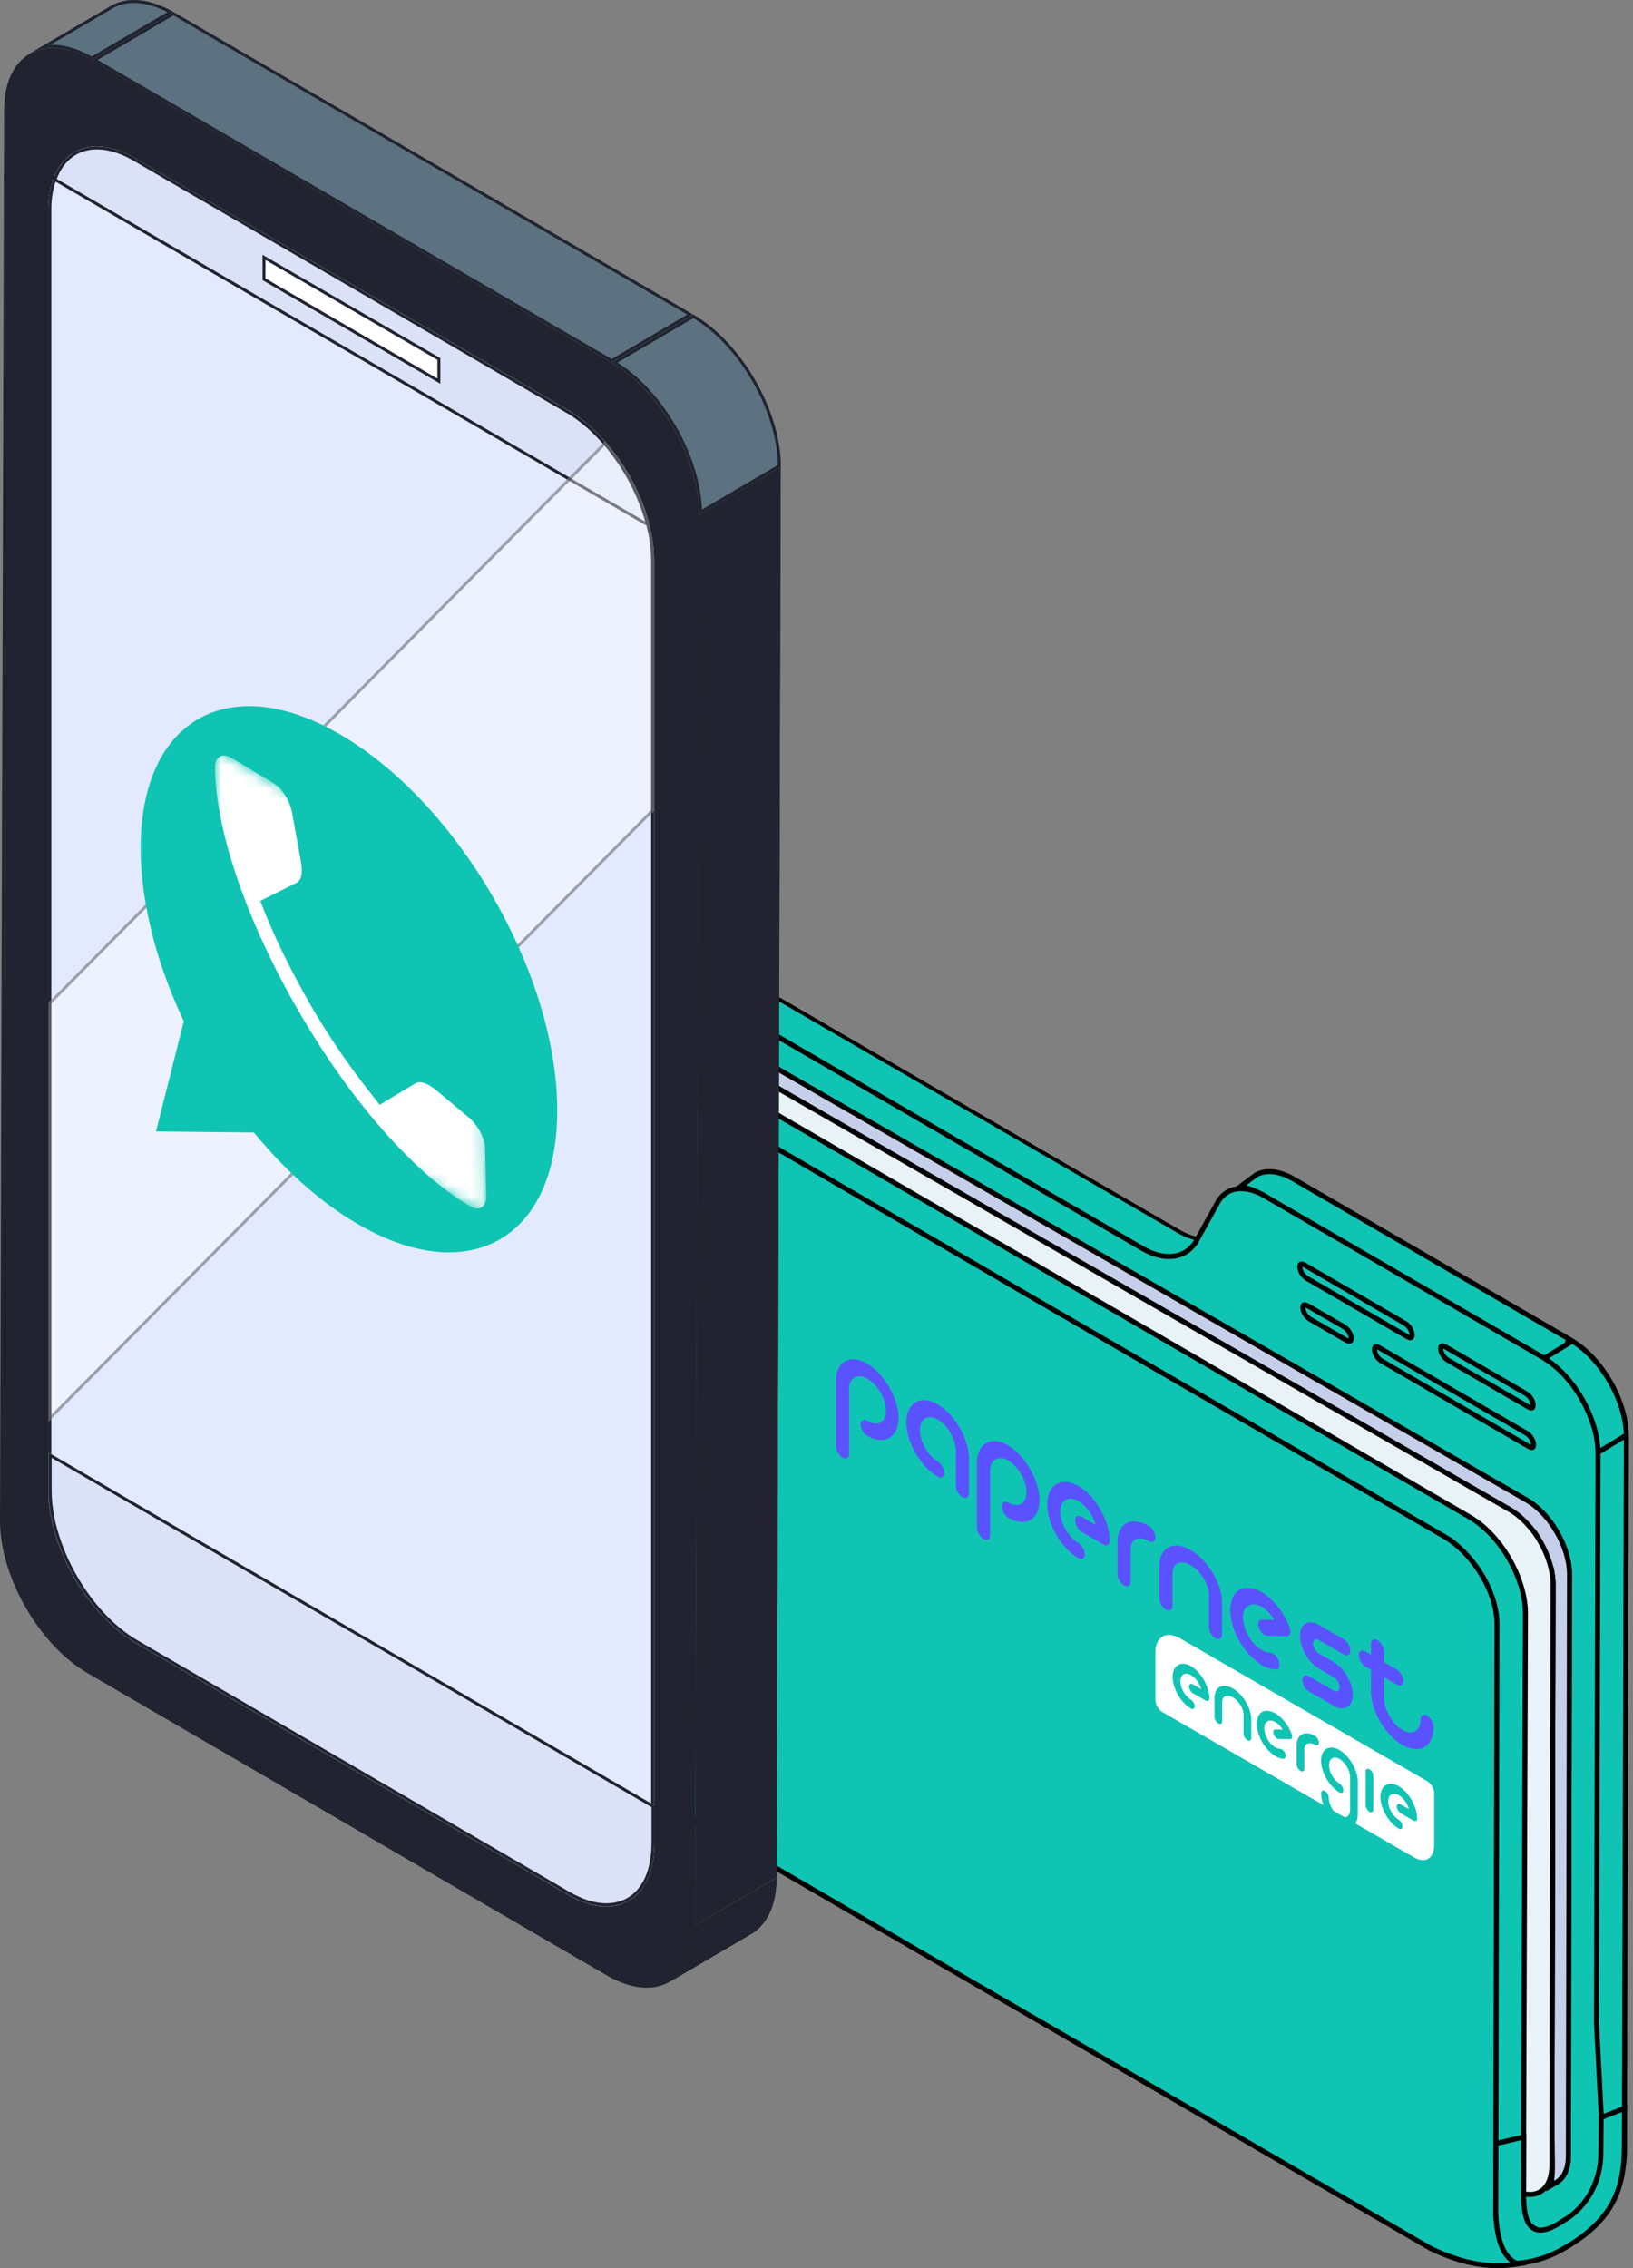
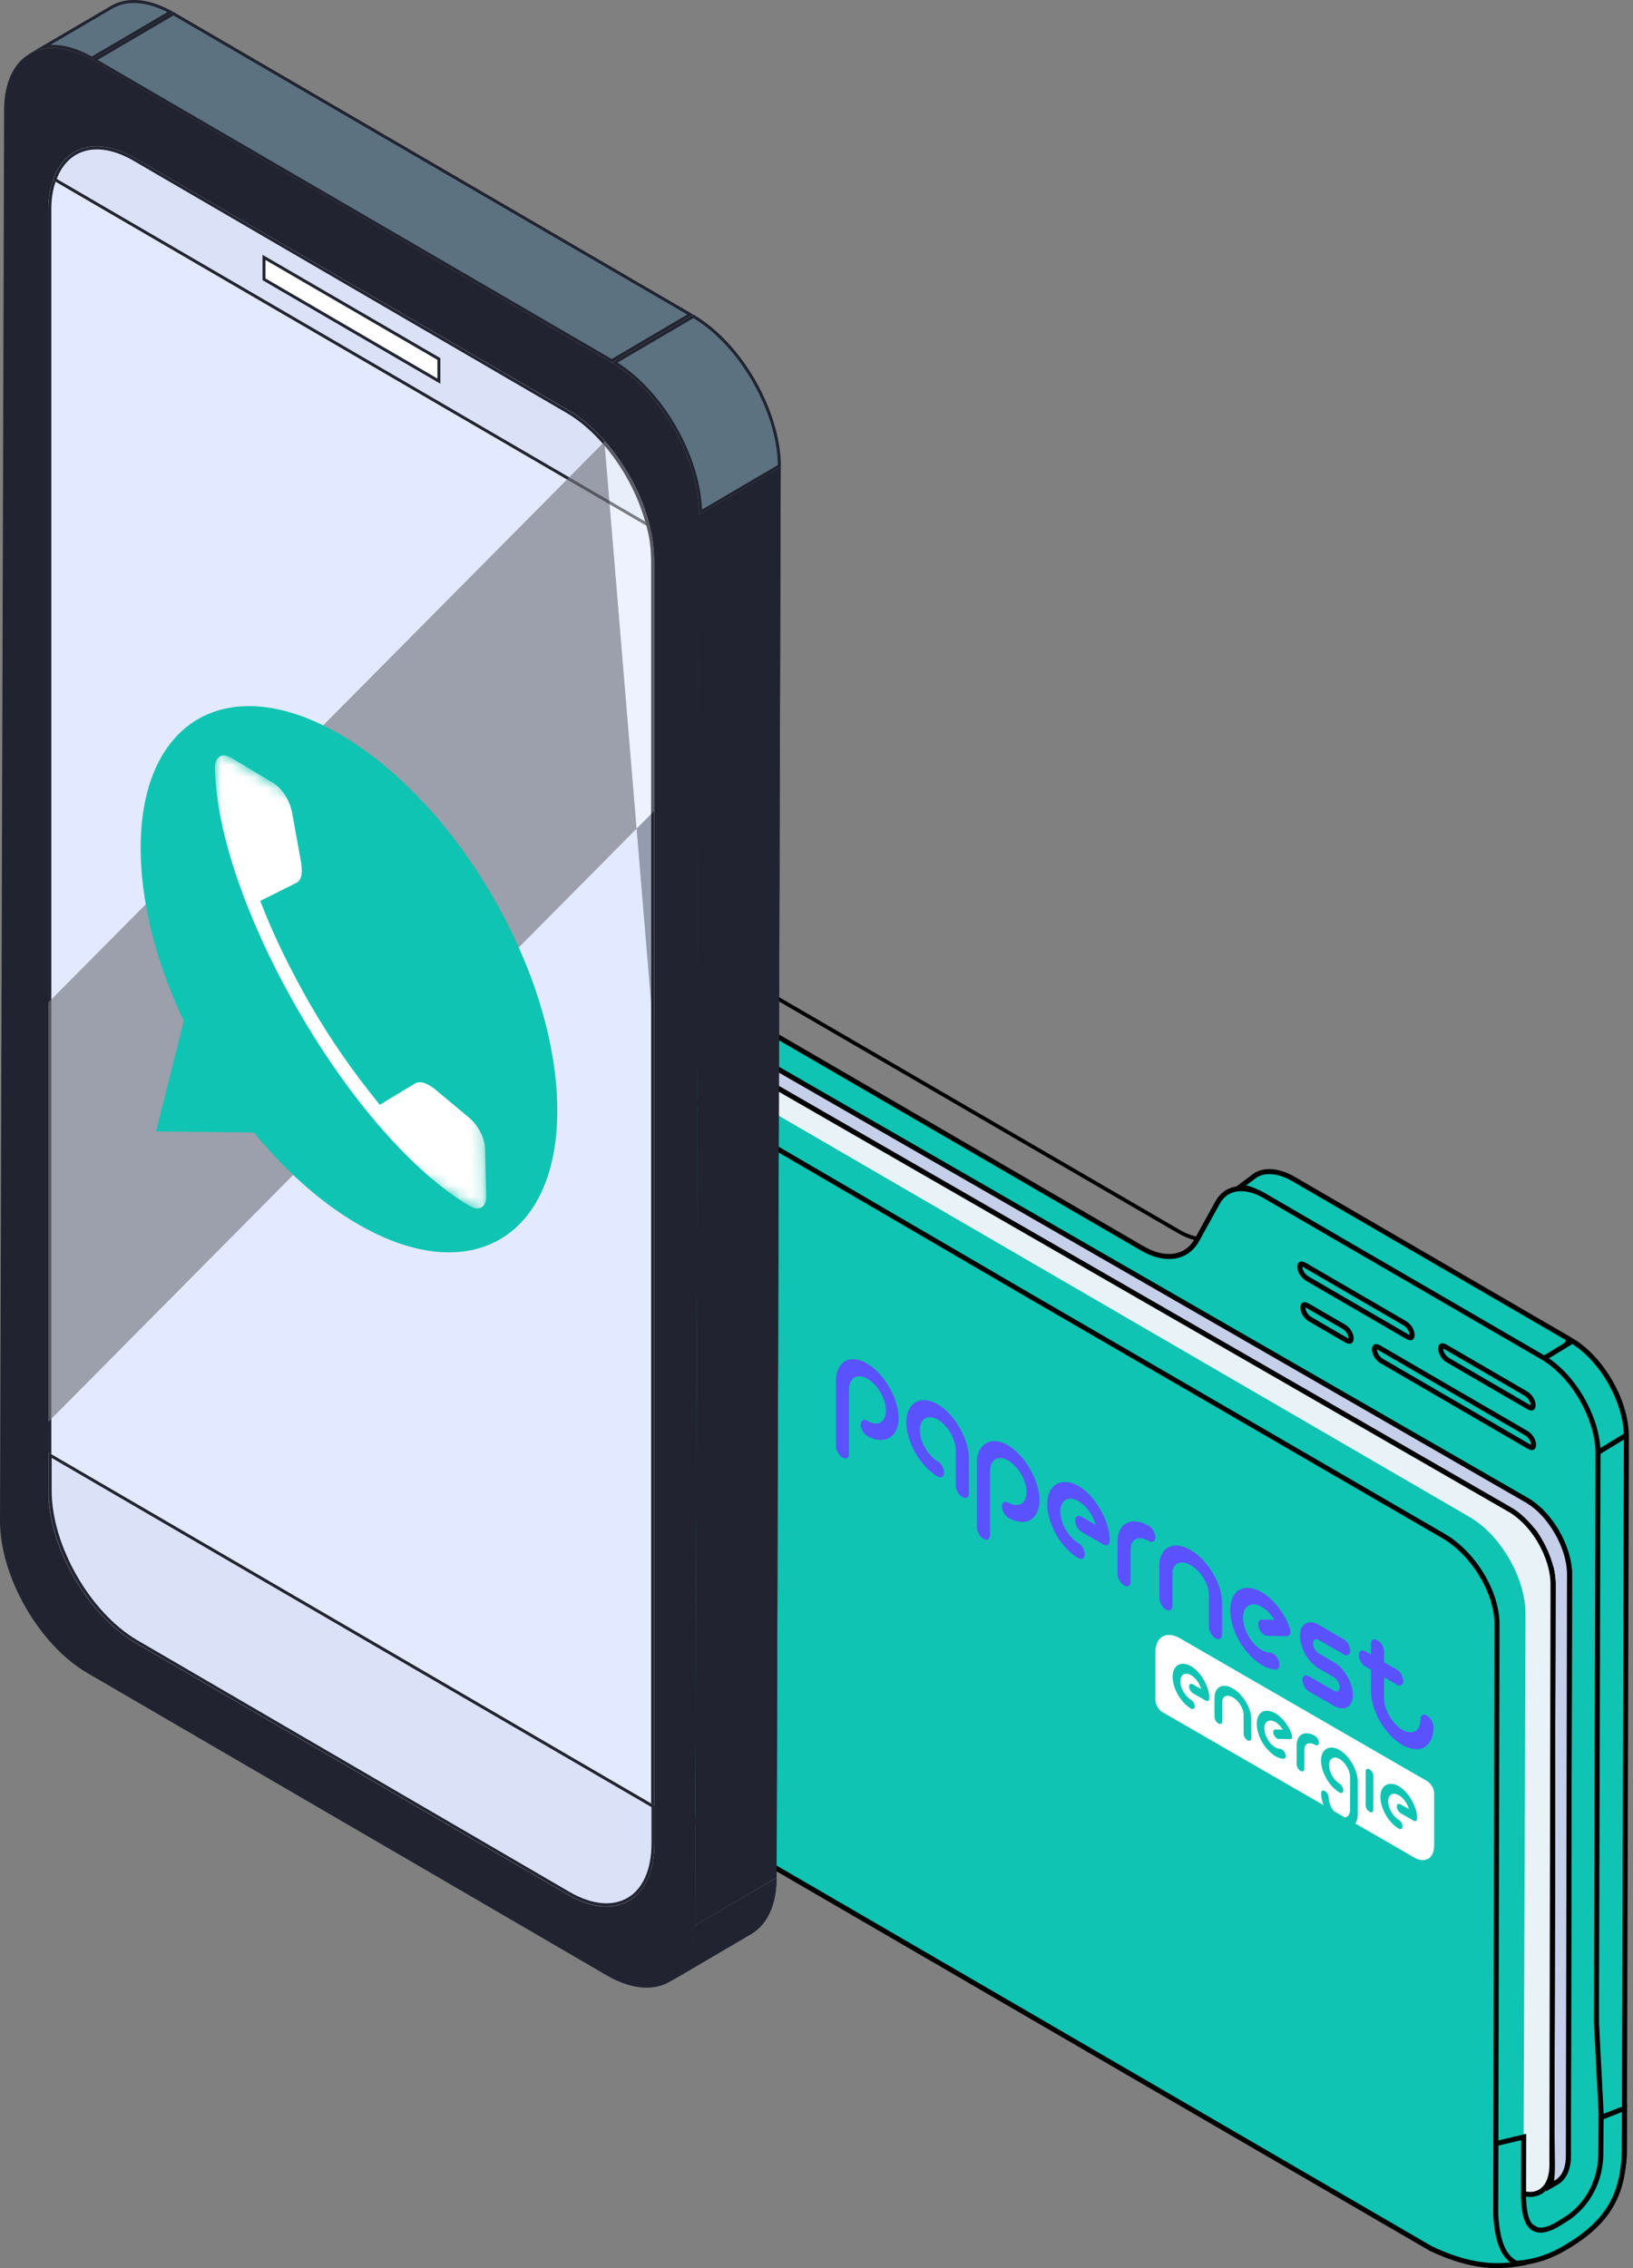
<svg xmlns="http://www.w3.org/2000/svg" width="144" height="200" viewBox="0 0 144 200" fill="none">
  <rect x="0" y="0" width="144" height="200" fill="#808080" stroke="none" />
  <g clip-path="url(#clip0_8966_6638)">
    <path d="M100.73 110.078C101.718 110.653 102.689 110.886 103.536 110.763C104.388 110.64 105.095 110.152 105.543 109.34L105.605 109.23C106.074 109.318 106.527 109.318 106.939 109.226L105.539 111.061C105.35 111.162 105.078 111.228 104.735 111.259C104.375 111.285 103.962 111.272 103.528 111.211C102.662 111.096 101.749 110.82 101.104 110.442L84.387 100.584L100.73 110.078Z" fill="#0FC4B2" />
    <path d="M84.303 100.728L101.02 110.586C101.69 110.977 102.625 111.259 103.506 111.375L103.505 111.376C103.951 111.439 104.375 111.452 104.748 111.425H104.751C105.103 111.393 105.401 111.324 105.618 111.208L105.649 111.191L105.671 111.162L107.348 108.966L106.904 109.065C106.516 109.151 106.087 109.152 105.636 109.068L105.519 109.046L105.461 109.15L105.399 109.26L105.399 109.261L105.317 109.401C104.892 110.085 104.262 110.491 103.513 110.599L103.362 110.617C102.596 110.687 101.72 110.462 100.815 109.935L84.471 100.441L84.303 100.728ZM105.693 109.413C105.99 109.46 106.281 109.472 106.562 109.449L105.431 110.93C105.271 111.008 105.036 111.066 104.724 111.094C104.377 111.12 103.976 111.107 103.552 111.047H103.55L103.39 111.024C103.272 111.006 103.153 110.984 103.035 110.96C103.156 110.962 103.275 110.958 103.392 110.947L103.561 110.928C104.466 110.797 105.217 110.277 105.689 109.422L105.693 109.413Z" fill="black" />
-     <path d="M61.523 87.778C61.725 87.814 62.199 87.858 62.401 87.937C62.779 88.082 63.081 88.139 63.499 88.376C63.661 88.473 63.99 88.715 64.157 88.816C64.241 88.864 64.293 88.987 64.377 89.035L84.388 100.583L100.731 110.077C101.719 110.652 102.69 110.885 103.537 110.762C104.389 110.639 105.096 110.151 105.544 109.339L105.605 109.229C105.065 109.128 104.495 108.909 103.924 108.575L66.784 87.001C65.431 86.22 64.263 86.176 63.451 86.654L63.301 86.738L61.523 87.778Z" fill="#0FC4B2" />
    <path d="M66.609 86.718C65.332 86.055 64.197 86.026 63.37 86.511L63.22 86.595L63.217 86.596L61.048 87.866L61.494 87.944C61.596 87.961 61.778 87.983 61.937 88.007C62.109 88.033 62.259 88.062 62.34 88.094L62.341 88.094C62.745 88.249 63.012 88.292 63.414 88.52L63.414 88.521C63.489 88.566 63.606 88.646 63.732 88.733C63.792 88.775 63.855 88.818 63.914 88.857L64.071 88.959L64.074 88.961C64.083 88.966 64.098 88.981 64.137 89.03C64.166 89.066 64.219 89.137 64.293 89.18L84.304 100.728L84.304 100.728L100.648 110.222C101.595 110.773 102.54 111.025 103.391 110.948L103.561 110.927C104.466 110.797 105.216 110.277 105.688 109.421L105.688 109.422L105.75 109.312L105.862 109.111L105.636 109.068C105.117 108.971 104.564 108.759 104.007 108.434L66.866 86.86L66.609 86.718ZM63.535 86.799C64.277 86.362 65.378 86.382 66.7 87.147L66.701 87.146L103.84 108.72L103.84 108.72C104.347 109.016 104.857 109.226 105.349 109.345C104.924 110.062 104.282 110.488 103.513 110.599L103.362 110.617C102.596 110.687 101.72 110.462 100.814 109.935L84.471 100.442L84.47 100.441L64.459 88.893L64.439 88.875C64.429 88.865 64.416 88.849 64.396 88.824C64.368 88.788 64.316 88.718 64.243 88.675L64.099 88.582C64.044 88.545 63.983 88.503 63.92 88.46C63.798 88.376 63.67 88.287 63.583 88.236L63.58 88.234L63.423 88.15C63.065 87.971 62.767 87.902 62.461 87.784L62.359 87.752C62.256 87.724 62.132 87.701 62.016 87.683L63.382 86.884L63.531 86.801L63.535 86.799Z" fill="black" />
    <path d="M141.182 191.363C141.182 192.25 141.006 193.01 140.694 193.612L141.889 192.892C142.697 192.417 143.233 191.394 143.237 189.857L143.417 126.796L139.105 124.078L141.173 191.148H141.182V191.368V191.363Z" fill="#0FC4B2" />
    <path d="M140.952 191.154L140.959 191.368H140.961C140.96 192.224 140.79 192.945 140.498 193.509L140.138 194.204L142.003 193.08C142.845 192.584 143.383 191.575 143.451 190.148L143.458 189.856L143.639 126.673L138.872 123.668L140.952 191.154ZM143.196 126.916L143.016 189.855L143.009 190.128C142.951 191.372 142.514 192.19 141.909 192.615L141.777 192.699L141.775 192.701L141.154 193.075C141.302 192.615 141.387 192.098 141.401 191.532L141.403 191.362V190.926H141.388L139.339 124.485L143.196 126.916Z" fill="black" />
    <path d="M110.734 103.618L109.316 104.677C110.036 104.686 110.777 105.037 111.581 105.502L111.801 105.722L112.24 105.942L136.8 121.354L138.372 118.083L114.072 103.965C112.767 103.21 111.591 103.131 110.761 103.601L110.739 103.618H110.734Z" fill="#0FC4B2" />
    <path d="M113.932 103.636C112.693 102.991 111.536 102.92 110.673 103.398H110.661L110.602 103.442L108.661 104.89L109.314 104.898C109.964 104.906 110.653 105.222 111.446 105.68L111.645 105.879L111.67 105.904L112.131 106.134L136.892 121.673L138.571 118.179L138.66 117.995L114.183 103.775L113.932 103.636ZM110.883 103.787C111.619 103.378 112.702 103.428 113.961 104.157L113.961 104.157L138.085 118.171L136.708 121.036L112.357 105.755L112.348 105.749L111.932 105.541L111.737 105.346L111.717 105.326L111.692 105.311C111.084 104.959 110.485 104.655 109.89 104.524L110.807 103.84H110.816L110.877 103.791L110.883 103.787Z" fill="black" />
    <path d="M136.136 119.791C137.431 120.634 138.586 121.947 139.434 123.422C140.277 124.893 140.83 126.544 140.905 128.077L143.412 126.549C143.39 125.034 142.854 123.352 141.989 121.85C141.129 120.348 139.948 119.04 138.657 118.254L136.14 119.791H136.136Z" fill="#0FC4B2" />
    <path d="M138.541 118.064L136.078 119.569H135.391L136.015 119.975C137.275 120.795 138.408 122.08 139.242 123.532L139.242 123.531C140.072 124.979 140.611 126.597 140.684 128.087L140.702 128.458L143.527 126.737L143.635 126.671L143.633 126.545C143.61 124.984 143.06 123.265 142.181 121.739C141.306 120.213 140.101 118.874 138.771 118.064L138.656 117.994L138.541 118.064ZM138.655 118.513C139.863 119.283 140.976 120.527 141.797 121.959L141.798 121.96C142.625 123.395 143.139 124.99 143.187 126.427L141.098 127.699C140.959 126.232 140.415 124.69 139.625 123.311L139.46 123.032C138.682 121.754 137.675 120.609 136.545 119.802L138.655 118.513Z" fill="black" />
    <path d="M58.896 95.707V95.676L58.905 92.712V91.193C58.91 90.933 58.927 90.692 58.958 90.459C58.958 90.459 58.962 90.433 58.962 90.42L133.181 133.141C133.466 133.308 133.748 133.51 134.015 133.743L134.086 133.51C134.837 134.138 135.5 134.963 136.018 135.864C136.474 136.658 136.821 137.523 137.01 138.38L136.773 138.274C136.887 138.766 136.949 139.245 136.949 139.706L136.856 187.534L136.896 190.801C136.896 191.42 136.883 192.004 136.782 192.487C136.76 192.575 136.738 192.663 136.712 192.746L137.278 192.417C137.884 192.061 138.301 191.284 138.301 190.098L138.402 138.999L138.134 138.88L138.402 138.727C138.38 137.563 137.967 136.276 137.304 135.121C136.641 133.962 135.737 132.957 134.744 132.351L134.375 132.566L134.485 132.201L60.416 89.568C60.038 89.348 59.687 89.208 59.357 89.133C59.59 88.69 59.902 88.36 60.275 88.15C61.087 87.68 62.251 87.728 63.59 88.51L84.387 100.585L100.731 110.079C101.719 110.654 102.689 110.887 103.537 110.764C104.388 110.641 105.095 110.154 105.543 109.341L105.605 109.231L107.366 106.043C107.752 105.345 108.34 104.946 109.052 104.84C109.175 104.823 109.306 104.814 109.438 104.814C110.044 104.814 110.734 105.003 111.463 105.411L111.572 105.477L119.107 109.855L119.138 109.872L136.048 119.691C136.092 119.717 136.132 119.739 136.176 119.77C136.527 119.985 136.87 120.236 137.199 120.525C138.082 121.281 138.872 122.264 139.496 123.353C139.755 123.806 139.983 124.271 140.176 124.745C140.637 125.856 140.905 127.002 140.918 128.069V128.175L140.778 178.251V178.317L141.222 186.959L141.661 191.363C141.678 191.714 140.738 192.079 140.694 192.439C140.527 193.686 139.992 194.937 139.245 195.838C138.762 196.417 138.205 196.834 137.62 197.019C137.405 197.085 137.186 197.12 136.962 197.12C136.58 197.12 136.185 197.019 135.785 196.786L135.464 196.589L134.981 196.286L134.204 195.803L132.197 194.555L131.903 194.375L130.858 193.721L84.207 164.744L84.136 164.7L63.643 151.975H63.639C62.3 151.193 61.079 149.854 60.192 148.308C59.305 146.767 58.765 145.037 58.769 143.487L58.901 95.707H58.896Z" fill="#0FC4B2" />
    <path d="M60.385 88.341C61.105 87.925 62.18 87.943 63.479 88.701L100.619 110.271L100.62 110.27C101.574 110.826 102.53 111.082 103.396 111.003L103.568 110.983C104.491 110.85 105.257 110.319 105.737 109.448L105.797 109.34L105.798 109.339L107.559 106.151C107.913 105.511 108.443 105.154 109.084 105.059C109.195 105.044 109.316 105.035 109.438 105.035C109.997 105.035 110.648 105.209 111.349 105.601L111.349 105.601L111.458 105.667L111.461 105.668L118.996 110.047L118.997 110.047L119.028 110.065L135.935 119.881L135.934 119.881C135.985 119.912 136.013 119.927 136.049 119.951L136.06 119.959C136.401 120.168 136.733 120.41 137.053 120.692L137.055 120.694C137.916 121.43 138.691 122.393 139.303 123.463C139.494 123.796 139.668 124.137 139.823 124.482L139.971 124.829L139.971 124.831C140.424 125.921 140.684 127.039 140.697 128.072V128.175L140.556 178.251V178.323L140.557 178.329L141.001 186.971L141.002 186.981L141.44 191.375L141.432 191.39C141.423 191.406 141.404 191.435 141.364 191.476C141.292 191.55 141.189 191.63 141.067 191.722C140.952 191.809 140.819 191.908 140.713 192.01C140.615 192.104 140.497 192.24 140.476 192.41H140.475C140.313 193.619 139.793 194.831 139.075 195.697L138.987 195.799C138.545 196.302 138.053 196.651 137.553 196.809C137.358 196.868 137.161 196.9 136.962 196.9C136.622 196.9 136.266 196.81 135.901 196.598L135.582 196.402L135.098 196.099L135.098 196.099L132.314 194.368L132.312 194.367L132.018 194.187L130.975 193.534L130.974 193.534L84.323 164.557L84.253 164.513L84.253 164.513L63.706 151.754H63.7C62.422 150.993 61.245 149.7 60.383 148.199L60.383 148.198L60.224 147.912C59.498 146.567 59.048 145.105 58.995 143.771L58.99 143.488L59.121 95.708L59.122 95.486H59.117L59.126 92.713V91.197L59.131 91.012C59.135 90.933 59.14 90.856 59.146 90.781L133.071 133.333C133.343 133.493 133.612 133.686 133.87 133.91L134.128 134.134L134.198 133.903C134.778 134.439 135.299 135.096 135.729 135.81L135.826 135.974C136.195 136.616 136.488 137.304 136.683 137.993L136.457 137.893L136.558 138.325C136.669 138.803 136.727 139.265 136.727 139.706L136.635 187.534V187.537L136.674 190.804C136.674 191.422 136.661 191.981 136.567 192.437C136.545 192.525 136.524 192.605 136.501 192.68L136.328 193.225L137.389 192.609L137.39 192.608C138.086 192.199 138.522 191.332 138.522 190.099L138.623 139L138.623 138.855L138.623 138.855L138.625 138.854L138.623 138.723C138.6 137.514 138.173 136.191 137.496 135.012L137.366 134.792C136.702 133.701 135.826 132.753 134.859 132.163L134.747 132.094L134.744 132.096L60.526 89.377C60.238 89.21 59.962 89.085 59.695 88.998C59.858 88.754 60.048 88.561 60.261 88.418L60.384 88.342L60.385 88.341ZM58.675 95.928H58.679L58.548 143.487L58.553 143.788C58.614 145.304 59.155 146.95 60 148.418L59.999 148.418C60.901 149.989 62.147 151.36 63.527 152.166L63.579 152.196H63.58L84.019 164.887L84.019 164.888L84.089 164.932L84.09 164.932L130.741 193.909L130.74 193.909L131.786 194.563L131.787 194.564L132.082 194.745L134.864 196.473L134.864 196.473L135.346 196.776L135.348 196.777L135.669 196.975L135.673 196.978C136.105 197.229 136.539 197.342 136.962 197.342C137.209 197.342 137.45 197.302 137.685 197.231L137.687 197.23C138.322 197.029 138.913 196.581 139.415 195.979C140.189 195.045 140.741 193.754 140.913 192.469L140.913 192.466C140.914 192.458 140.93 192.414 141.019 192.328C141.101 192.249 141.21 192.168 141.334 192.075C141.45 191.987 141.581 191.887 141.682 191.783C141.775 191.687 141.891 191.539 141.881 191.353L141.881 191.347L141.88 191.342L141.442 186.943L140.998 178.317V178.252L141.139 128.176V128.067L141.133 127.86C141.09 126.82 140.82 125.722 140.38 124.661C140.183 124.178 139.95 123.704 139.687 123.244L139.566 123.037C138.951 122.011 138.19 121.083 137.342 120.358C137.004 120.06 136.652 119.803 136.291 119.582C136.242 119.549 136.196 119.523 136.162 119.502L136.159 119.5L119.249 109.682L119.247 109.681L119.217 109.663L111.686 105.288L111.576 105.222L111.573 105.22L111.57 105.219C110.816 104.796 110.089 104.593 109.438 104.593C109.332 104.593 109.225 104.599 109.122 104.609L109.02 104.622L109.019 104.622L108.874 104.648C108.157 104.795 107.564 105.228 107.172 105.937L105.412 109.124L105.35 109.233L105.349 109.235L105.269 109.373C104.852 110.043 104.236 110.44 103.505 110.546L103.356 110.563C102.605 110.632 101.74 110.411 100.841 109.888L63.701 88.319C62.321 87.514 61.069 87.435 60.164 87.959C59.75 88.193 59.411 88.555 59.161 89.031L59.028 89.285L59.308 89.349C59.612 89.418 59.943 89.549 60.304 89.759L60.305 89.76L134.223 132.306L134.002 133.04L134.486 132.757L134.739 132.61C135.65 133.198 136.488 134.141 137.112 135.232C137.736 136.319 138.128 137.517 138.176 138.602L138.024 138.689L137.646 138.906L138.044 139.083L138.181 139.143L138.08 190.098L138.075 190.307C138.029 191.321 137.649 191.942 137.167 192.226L137.038 192.3C137.107 191.844 137.116 191.327 137.116 190.802V190.799L137.077 187.535L137.169 139.707L137.166 139.525C137.157 139.238 137.125 138.946 137.074 138.65L137.32 138.76L137.226 138.333C137.031 137.452 136.675 136.566 136.209 135.754L136.108 135.582C135.595 134.73 134.952 133.948 134.227 133.341L133.971 133.126L133.899 133.363C133.701 133.21 133.498 133.071 133.292 132.951L133.291 132.95L58.741 90.038V90.42C58.741 90.41 58.742 90.407 58.74 90.416C58.74 90.418 58.74 90.42 58.74 90.422C58.739 90.422 58.739 90.423 58.739 90.424L58.739 90.427L58.738 90.431C58.706 90.672 58.688 90.922 58.684 91.189L58.684 91.193V92.712L58.675 95.676V95.928Z" fill="black" />
    <path d="M134.525 122.865C132.18 121.499 129.831 120.138 127.486 118.777C127.253 118.64 127.148 118.667 127.121 118.684C127.095 118.702 127.042 118.759 127.042 118.917C127.042 119.229 127.258 119.699 127.71 119.958C130.055 121.323 132.404 122.685 134.749 124.046C134.982 124.182 135.087 124.156 135.113 124.138C135.14 124.121 135.192 124.063 135.192 123.905C135.192 123.594 134.977 123.124 134.525 122.865Z" fill="#0FC4B2" />
    <path d="M127.263 118.917C127.263 118.916 127.264 118.914 127.264 118.912C127.292 118.924 127.329 118.941 127.374 118.967L127.375 118.968C129.72 120.329 132.069 121.69 134.414 123.056L134.415 123.056C134.799 123.277 134.971 123.674 134.971 123.905C134.971 123.907 134.971 123.909 134.971 123.91C134.943 123.899 134.906 123.882 134.86 123.855L134.859 123.855L127.821 119.767L127.82 119.766L127.75 119.723C127.414 119.497 127.263 119.134 127.263 118.917ZM126.821 118.917C126.821 119.31 127.08 119.852 127.6 120.15C129.944 121.515 132.293 122.876 134.638 124.237L134.638 124.237C134.771 124.314 134.882 124.355 134.978 124.368C135.069 124.381 135.162 124.371 135.236 124.322C135.34 124.252 135.413 124.114 135.413 123.905C135.413 123.513 135.154 122.971 134.634 122.673C132.29 121.308 129.941 119.946 127.597 118.585V118.586C127.464 118.508 127.352 118.468 127.257 118.454C127.177 118.443 127.095 118.45 127.027 118.484L126.999 118.5L126.961 118.53C126.877 118.606 126.821 118.734 126.821 118.917Z" fill="black" />
    <path d="M115.293 112.754C116.074 113.206 116.856 113.663 117.637 114.115C119.78 115.362 121.928 116.609 124.079 117.856C124.312 117.988 124.413 117.957 124.439 117.944C124.47 117.927 124.523 117.87 124.518 117.707C124.518 117.395 124.303 116.926 123.851 116.666C123.069 116.21 122.283 115.757 121.502 115.301C119.359 114.058 117.211 112.811 115.064 111.56C114.831 111.428 114.73 111.459 114.704 111.472C114.673 111.489 114.625 111.546 114.625 111.709C114.625 112.021 114.84 112.49 115.293 112.75V112.754Z" fill="#0FC4B2" />
    <path d="M124.518 117.706L124.297 117.712C124.297 117.713 124.297 117.714 124.297 117.715C124.27 117.705 124.233 117.688 124.188 117.663C122.037 116.416 119.89 115.17 117.748 113.923L117.748 113.922L116.576 113.242C116.222 113.036 115.868 112.83 115.513 112.625V112.62L115.402 112.556C115.018 112.336 114.846 111.939 114.846 111.708C114.846 111.704 114.847 111.701 114.847 111.698C114.874 111.709 114.91 111.725 114.955 111.751L114.955 111.75C117.102 113.001 119.248 114.248 121.391 115.49L121.391 115.49C121.782 115.718 122.174 115.946 122.565 116.173C122.957 116.401 123.349 116.628 123.739 116.856L123.741 116.857C124.125 117.077 124.297 117.475 124.297 117.706V117.712L124.518 117.706ZM114.404 111.708C114.404 112.071 114.626 112.562 115.072 112.869V112.88L115.182 112.944C115.572 113.17 115.963 113.397 116.354 113.624C116.744 113.851 117.136 114.078 117.526 114.304L117.526 114.305C119.669 115.552 121.816 116.799 123.968 118.046L123.97 118.047C124.236 118.198 124.419 118.2 124.538 118.141L124.543 118.138L124.549 118.135C124.675 118.063 124.745 117.91 124.739 117.7H124.739C124.736 117.309 124.478 116.771 123.962 116.474L122.787 115.791C122.395 115.564 122.003 115.337 121.613 115.109L121.612 115.108L118.395 113.241C117.322 112.618 116.249 111.993 115.175 111.367L115.173 111.366L115.077 111.316C114.893 111.23 114.754 111.221 114.652 111.253L114.605 111.273L114.6 111.275L114.594 111.279C114.464 111.353 114.404 111.51 114.404 111.708Z" fill="black" />
    <path d="M121.869 120.028C124.021 121.279 126.177 122.531 128.329 123.782C130.48 125.033 132.636 126.285 134.788 127.536C135.021 127.673 135.126 127.646 135.152 127.629C135.179 127.611 135.231 127.554 135.231 127.396C135.231 127.084 135.016 126.614 134.564 126.355C132.412 125.104 130.261 123.852 128.105 122.605C125.953 121.354 123.797 120.102 121.645 118.851C121.413 118.715 121.307 118.741 121.281 118.759C121.254 118.776 121.202 118.833 121.202 118.991C121.202 119.303 121.417 119.773 121.869 120.032V120.028Z" fill="#0FC4B2" />
    <path d="M121.424 118.992C121.424 118.99 121.424 118.988 121.424 118.986C121.452 118.998 121.489 119.015 121.534 119.042L121.535 119.042C122.611 119.668 123.688 120.293 124.765 120.919C125.841 121.545 126.918 122.171 127.994 122.797H127.995C130.15 124.043 132.302 125.295 134.454 126.546L134.455 126.547C134.839 126.767 135.011 127.165 135.011 127.396C135.011 127.398 135.011 127.399 135.011 127.4C134.983 127.389 134.946 127.372 134.9 127.346H134.9L131.67 125.468C130.593 124.842 129.516 124.217 128.44 123.591C127.365 122.965 126.288 122.339 125.211 121.714C124.134 121.088 123.057 120.462 121.981 119.837L121.899 119.788C121.571 119.562 121.424 119.206 121.424 118.992ZM120.982 118.992C120.982 119.359 121.209 119.859 121.666 120.165L121.76 120.224L122.091 120.413V120.412C123.056 120.973 124.022 121.535 124.989 122.096C126.065 122.722 127.142 123.347 128.218 123.973C129.294 124.599 130.371 125.225 131.448 125.851C132.525 126.476 133.602 127.102 134.678 127.728L134.678 127.727C134.811 127.805 134.922 127.846 135.018 127.859C135.098 127.87 135.179 127.864 135.247 127.829L135.276 127.813C135.38 127.743 135.453 127.605 135.453 127.396C135.453 127.004 135.195 126.461 134.675 126.163C132.523 124.912 130.372 123.661 128.216 122.414L124.987 120.537C123.91 119.912 122.833 119.286 121.758 118.661V118.66C121.625 118.582 121.513 118.542 121.417 118.528C121.337 118.517 121.256 118.524 121.187 118.558L121.159 118.575L121.121 118.604C121.037 118.68 120.982 118.809 120.982 118.992Z" fill="black" />
    <path d="M114.888 115.296C114.888 115.608 115.099 116.078 115.551 116.341C115.911 116.547 116.267 116.758 116.627 116.965C117.321 117.369 118.006 117.768 118.695 118.163C118.928 118.3 119.033 118.273 119.064 118.256C119.095 118.238 119.143 118.181 119.147 118.023C119.147 117.711 118.937 117.241 118.484 116.978C118.124 116.771 117.769 116.561 117.409 116.354C116.715 115.95 116.03 115.551 115.34 115.155C115.108 115.019 115.002 115.046 114.971 115.063C114.941 115.081 114.892 115.138 114.888 115.296Z" fill="#0FC4B2" />
    <path d="M115.452 114.963C115.227 114.831 115.046 114.8 114.915 114.846L114.861 114.87L114.817 114.901C114.72 114.982 114.671 115.119 114.667 115.288V115.295L114.67 115.369C114.699 115.752 114.952 116.247 115.44 116.531L115.441 116.531C115.62 116.634 115.798 116.738 115.978 116.842C116.156 116.947 116.336 117.051 116.517 117.155C117.21 117.559 117.895 117.958 118.585 118.354L118.585 118.353C118.842 118.503 119.04 118.523 119.174 118.446C119.301 118.373 119.363 118.221 119.368 118.028V118.022L119.365 117.946C119.335 117.564 119.082 117.069 118.595 116.785L118.594 116.785L118.057 116.474C117.879 116.37 117.699 116.265 117.518 116.161C116.826 115.758 116.141 115.359 115.452 114.964V114.963ZM115.11 115.286C115.14 115.297 115.179 115.316 115.229 115.345L115.23 115.346C115.919 115.74 116.603 116.14 117.297 116.544L117.298 116.545C117.477 116.647 117.656 116.751 117.835 116.855C118.014 116.96 118.193 117.065 118.374 117.168C118.756 117.391 118.924 117.784 118.926 118.017C118.926 118.021 118.925 118.025 118.925 118.029C118.895 118.018 118.856 118 118.807 117.971L118.805 117.97L117.773 117.375C117.43 117.175 117.085 116.974 116.738 116.772L116.737 116.772L116.2 116.46C116.021 116.356 115.842 116.252 115.661 116.148C115.279 115.925 115.111 115.531 115.109 115.299C115.109 115.294 115.11 115.29 115.11 115.286Z" fill="black" />
    <path d="M58.961 90.418L133.18 133.139C133.466 133.306 133.747 133.508 134.015 133.741L134.603 134.483C135.354 135.111 135.214 134.901 135.732 135.801C136.189 136.596 136.202 136.92 136.391 137.777L136.772 138.272C136.886 138.764 136.948 139.243 136.948 139.704L136.856 187.532L136.895 190.799C136.895 191.418 136.882 192.002 136.781 192.485C136.759 192.573 136.737 192.661 136.711 192.744L137.277 192.415C137.883 192.059 138.3 191.282 138.3 190.096L138.401 138.997V138.852V138.725C138.379 137.561 137.967 136.274 137.304 135.119C136.641 133.96 135.736 132.955 134.744 132.349L134.603 132.265L134.484 132.199L60.415 89.566C60.037 89.346 59.107 89.035 58.668 89.035C57.018 89.668 56.912 89.913 58.961 90.418Z" fill="#C6CFE9" />
    <path d="M58.628 88.814L58.59 88.829C58.177 88.987 57.847 89.126 57.62 89.255C57.508 89.32 57.408 89.389 57.335 89.467C57.262 89.545 57.192 89.658 57.208 89.8C57.224 89.937 57.313 90.035 57.398 90.101C57.486 90.168 57.602 90.228 57.735 90.283C57.999 90.391 58.38 90.501 58.879 90.625L133.071 133.331C133.339 133.488 133.603 133.677 133.856 133.896L134.43 134.621L134.445 134.639L134.462 134.653C134.65 134.81 134.787 134.92 134.884 134.999C134.983 135.08 135.041 135.132 135.091 135.188C135.143 135.246 135.189 135.311 135.255 135.419L135.541 135.911C135.869 136.481 135.955 136.785 136.058 137.267L136.176 137.825L136.187 137.873L136.216 137.912L136.568 138.368C136.672 138.83 136.727 139.276 136.727 139.704L136.636 187.532V187.535L136.675 190.802C136.675 191.42 136.661 191.979 136.567 192.435C136.545 192.523 136.525 192.603 136.501 192.678L136.329 193.223L137.389 192.606L137.39 192.606C138.086 192.197 138.522 191.33 138.522 190.097L138.623 138.997V138.721L138.614 138.493C138.546 137.347 138.131 136.115 137.496 135.01L137.366 134.79C136.703 133.698 135.826 132.751 134.859 132.16L134.857 132.159L134.717 132.075L134.714 132.074L134.711 132.072L134.592 132.006L60.526 89.375C60.317 89.253 59.972 89.115 59.632 89.008C59.294 88.902 58.924 88.814 58.669 88.814H58.628ZM138.181 138.997L138.08 190.096L138.075 190.305C138.03 191.319 137.65 191.94 137.167 192.224L137.039 192.298C137.107 191.842 137.117 191.325 137.117 190.799V190.797L137.077 187.533L137.169 139.704L137.166 139.523C137.153 139.099 137.091 138.665 136.988 138.223L136.977 138.176L136.948 138.138L136.598 137.681C136.42 136.869 136.393 136.505 135.925 135.691L135.76 135.404C135.616 135.156 135.528 135.013 135.421 134.893C135.347 134.81 135.266 134.741 135.164 134.657C135.063 134.573 134.941 134.476 134.762 134.328L134.188 133.604L134.176 133.588L134.16 133.574C133.883 133.333 133.59 133.123 133.292 132.949L133.291 132.948L59.072 90.227L59.045 90.211L59.015 90.203C58.504 90.078 58.14 89.971 57.904 89.874C57.789 89.827 57.716 89.786 57.673 89.754C57.705 89.725 57.758 89.687 57.84 89.64C58.027 89.533 58.315 89.409 58.707 89.258C58.894 89.266 59.189 89.332 59.499 89.429C59.827 89.532 60.136 89.659 60.304 89.757L60.305 89.757L134.375 132.391L134.378 132.393L134.491 132.455L134.491 132.456L134.629 132.537L134.629 132.538C135.583 133.12 136.463 134.095 137.112 135.23C137.762 136.36 138.16 137.611 138.181 138.729V138.997Z" fill="black" />
    <path d="M136.225 138.031L136.857 187.532L136.949 139.704C136.949 139.243 136.888 138.765 136.774 138.273L136.225 138.031Z" fill="#86A3B3" />
    <path d="M136.636 187.536L137.078 187.533L137.17 139.705L137.167 139.524C137.153 139.1 137.091 138.666 136.989 138.224L136.964 138.116L136.862 138.071L135.999 137.691L136.636 187.536ZM136.582 138.43C136.677 138.871 136.728 139.296 136.728 139.705L136.694 157.474L136.45 138.372L136.582 138.43Z" fill="black" />
    <path d="M55.292 143.706V143.723C55.292 144.913 55.709 146.244 56.394 147.434C57.079 148.633 58.027 149.669 59.059 150.27L84.133 164.7L84.203 164.744L131.421 191.92L131.904 192.201L132.066 192.294L133.278 192.992C133.651 193.211 134.007 193.356 134.341 193.431H134.345C134.543 193.479 134.732 193.501 134.912 193.501C135.254 193.501 135.557 193.418 135.812 193.273C136.427 192.917 136.844 192.14 136.848 190.945L136.857 187.534L136.949 139.705C136.949 139.244 136.888 138.766 136.774 138.274C136.738 138.129 136.699 137.984 136.655 137.839C136.466 137.207 136.19 136.57 135.847 135.973C135.351 135.108 134.719 134.331 134.016 133.742C133.748 133.509 133.467 133.307 133.182 133.141L58.963 90.419C58.787 90.318 58.611 90.231 58.445 90.16C57.632 89.818 56.934 89.848 56.429 90.138C56.091 90.332 55.81 90.661 55.621 91.113C55.476 91.482 55.393 91.93 55.388 92.466V93.629L55.292 143.706Z" fill="#E8F2F7" />
    <path d="M55.513 143.707L55.609 93.63V92.467L55.614 92.279C55.634 91.852 55.709 91.494 55.825 91.198L55.893 91.049C56.062 90.713 56.286 90.475 56.538 90.331L56.539 90.33C56.942 90.099 57.514 90.047 58.216 90.308L58.358 90.364C58.477 90.414 58.601 90.473 58.726 90.541L58.852 90.611L133.071 133.333C133.344 133.492 133.613 133.685 133.871 133.909L133.874 133.912C134.511 134.446 135.093 135.144 135.563 135.926L135.655 136.083C135.99 136.667 136.259 137.288 136.443 137.903V137.904C136.486 138.045 136.524 138.185 136.558 138.326C136.669 138.804 136.728 139.265 136.728 139.706L136.627 190.945L136.622 191.155C136.573 192.176 136.192 192.797 135.702 193.081L135.618 193.126C135.416 193.224 135.179 193.281 134.911 193.281C134.75 193.281 134.578 193.261 134.397 193.217L134.371 193.21H134.368C134.067 193.14 133.739 193.007 133.39 192.801L133.388 192.801L132.176 192.102L132.175 192.102L132.013 192.009L131.532 191.73L131.531 191.729L84.313 164.552L84.25 164.513L84.246 164.511L84.242 164.508L59.169 150.079C58.179 149.501 57.256 148.497 56.586 147.324L56.585 147.324L56.462 147.104C55.866 145.997 55.513 144.794 55.513 143.723V143.707ZM55.071 143.723C55.071 144.961 55.503 146.33 56.202 147.544C56.902 148.768 57.875 149.836 58.948 150.462L58.949 150.462L84.022 164.892L84.086 164.931L84.089 164.933L84.092 164.935L131.31 192.111L131.309 192.112L131.792 192.393L131.794 192.394L131.795 192.394L131.957 192.486L133.166 193.182L133.166 193.183C133.555 193.411 133.932 193.566 134.292 193.647L134.316 193.652H134.323C134.526 193.7 134.722 193.722 134.911 193.722C135.291 193.722 135.632 193.63 135.921 193.465L135.922 193.464C136.584 193.081 137.009 192.294 137.063 191.175L137.069 190.946L137.17 139.706L137.167 139.525C137.153 139.101 137.091 138.666 136.989 138.224L136.988 138.222L136.93 137.999C136.91 137.924 136.889 137.85 136.866 137.775C136.672 137.126 136.389 136.474 136.038 135.863L135.942 135.698C135.45 134.881 134.839 134.144 134.161 133.576L133.95 133.401C133.736 133.232 133.516 133.081 133.293 132.95L133.292 132.949L59.073 90.228L58.936 90.152C58.799 90.078 58.662 90.012 58.53 89.957L58.37 89.893C57.577 89.599 56.864 89.635 56.32 89.947C55.956 90.154 55.66 90.493 55.456 90.938L55.417 91.028L55.415 91.032L55.36 91.186C55.238 91.551 55.171 91.976 55.167 92.464V93.629L55.071 143.706V143.723Z" fill="black" />
    <path d="M52.394 92.251C52.543 92.268 52.692 92.299 52.846 92.338C53.452 92.496 54.106 92.826 54.8 93.23H54.804L127.192 137.031L127.978 135.863C129.001 136.684 129.91 137.778 130.613 138.981C131.201 139.991 131.649 141.084 131.899 142.169L129.221 141.848L132.277 196.061H132.282V196.079C132.277 196.961 132.106 197.721 131.794 198.323L132.984 197.607H132.988C133.796 197.133 134.332 196.105 134.337 194.568L134.517 142.481V142.164C134.49 140.65 133.955 138.968 133.094 137.466C132.229 135.964 131.052 134.656 129.757 133.87L129.585 133.769L129.445 133.681L57.193 91.715C55.841 90.938 54.673 90.889 53.86 91.368H53.856L52.394 92.251Z" fill="#0FC4B2" />
-     <path d="M57.044 91.382C55.783 90.73 54.646 90.68 53.802 91.147H53.794L53.742 91.179L51.727 92.395L52.367 92.47C52.504 92.486 52.644 92.515 52.791 92.553L52.791 92.552C53.366 92.702 53.998 93.019 54.688 93.421L54.74 93.451H54.742L127.258 137.329L128.025 136.189C128.888 136.919 129.664 137.849 130.29 138.872L130.422 139.092C130.944 139.989 131.353 140.952 131.607 141.911L128.985 141.598L129 141.861L132.056 196.074L132.06 196.128C132.049 196.962 131.884 197.668 131.597 198.221L131.238 198.915L133.045 197.828H133.048L133.1 197.798C133.999 197.27 134.553 196.152 134.557 194.569L134.737 142.482V142.161L134.726 141.866C134.64 140.386 134.105 138.787 133.285 137.356L133.117 137.072C132.256 135.665 131.122 134.44 129.871 133.681L129.868 133.679L129.698 133.578L129.562 133.494L129.559 133.492L129.556 133.49L57.304 91.524L57.303 91.523L57.044 91.382ZM53.972 91.559C54.691 91.135 55.769 91.151 57.082 91.906L57.082 91.906L129.334 133.872L129.468 133.956L129.473 133.959L129.644 134.06L129.644 134.06C130.899 134.822 132.051 136.099 132.902 137.576L132.902 137.576C133.748 139.054 134.27 140.699 134.295 142.168V142.48L134.115 194.568L134.108 194.841C134.047 196.142 133.571 196.98 132.924 197.386H132.922L132.87 197.418L132.252 197.79C132.414 197.284 132.499 196.709 132.502 196.08V195.84H132.486L129.456 142.099L131.873 142.389L132.185 142.426L132.114 142.119C131.859 141.011 131.402 139.897 130.804 138.87L130.667 138.642C129.973 137.508 129.098 136.479 128.116 135.691L127.929 135.541L127.126 136.733L54.919 93.041L54.866 93.009H54.858C54.212 92.635 53.584 92.318 52.99 92.149L53.917 91.589H53.92L53.972 91.559Z" fill="black" />
    <path d="M143.245 185.909L141.19 186.712L141.159 189.992C141.142 192.109 140.18 194.12 138.498 195.398C138.301 195.547 138.09 195.679 137.906 195.789C137.818 195.841 137.739 195.89 137.668 195.938C136.988 196.382 136.434 196.605 135.982 196.641C135.512 196.68 135.165 196.513 134.92 196.21C134.687 195.925 134.559 195.534 134.48 195.13C134.401 194.722 134.371 194.278 134.349 193.87V193.857L134.362 188.434L131.341 189.153L129.255 198.805C129.255 198.805 129.264 198.805 129.268 198.81C129.387 198.863 129.562 198.937 129.791 199.021C130.243 199.183 130.897 199.381 131.692 199.495C133.282 199.723 135.433 199.64 137.695 198.384C139.86 197.181 141.234 195.903 142.068 194.458C142.903 193.014 143.219 191.38 143.232 189.435C143.232 188.974 143.241 188.012 143.245 187.16V186.054L143.254 185.904L143.245 185.909Z" fill="#0FC4B2" />
    <path d="M143.157 185.708L140.97 186.562L140.939 189.992L140.934 190.184C140.863 192.164 139.939 194.027 138.365 195.223L138.222 195.327C138.174 195.36 138.125 195.393 138.077 195.424L137.793 195.6L137.792 195.601L137.664 195.679C137.624 195.704 137.585 195.729 137.548 195.754C136.88 196.19 136.363 196.391 135.965 196.422H135.964L135.891 196.426C135.532 196.437 135.278 196.303 135.091 196.072L135.091 196.072L135.02 195.976C134.864 195.742 134.765 195.432 134.698 195.089C134.622 194.699 134.592 194.272 134.57 193.866V193.859L134.584 188.155L131.29 188.939L131.155 188.972L131.125 189.108L129.039 198.76L128.981 199.028L129.213 199.028C129.334 199.081 129.502 199.152 129.715 199.23L129.716 199.23C130.178 199.396 130.848 199.598 131.661 199.715C133.236 199.941 135.352 199.868 137.586 198.695L137.802 198.578C139.99 197.362 141.399 196.06 142.26 194.57C143.12 193.081 143.44 191.406 143.453 189.437V189.436L143.466 187.163V186.06L143.497 185.537L143.157 185.708ZM143.024 187.16L143.011 189.434L143.005 189.791C142.957 191.555 142.635 193.036 141.877 194.349C141.069 195.749 139.729 197.002 137.588 198.192L137.381 198.304C135.247 199.424 133.229 199.494 131.723 199.278C130.947 199.166 130.308 198.973 129.865 198.814C129.726 198.763 129.607 198.715 129.51 198.674L131.528 189.337L134.14 188.715L134.128 193.857V193.877L134.128 193.883C134.15 194.292 134.182 194.749 134.264 195.173C134.345 195.589 134.481 196.023 134.749 196.35L134.748 196.351C135.04 196.711 135.459 196.908 136.001 196.862C136.507 196.823 137.097 196.576 137.789 196.125L137.794 196.122C137.858 196.078 137.931 196.032 138.019 195.98C138.206 195.868 138.424 195.732 138.632 195.576L138.632 195.575C140.371 194.254 141.362 192.177 141.381 189.996L141.41 186.865L143.024 186.233V187.16Z" fill="black" />
    <path d="M54.691 93.225L54.581 93.164C53.29 92.448 52.131 92.413 51.301 92.87C50.449 93.34 49.874 94.367 49.869 95.908L49.72 148.202C49.72 149.748 50.256 151.478 51.143 153.024C52.03 154.569 53.25 155.909 54.59 156.686L126.17 198.27C129.353 199.776 131.667 199.987 133.832 199.627C133.375 199.429 132.998 199.109 132.704 198.643C132.234 197.897 131.983 196.786 131.896 195.249V195.236L132.005 143.284C132.023 141.822 131.492 140.232 130.627 138.818C129.761 137.405 128.576 136.184 127.307 135.45L91.743 114.825C91.717 114.812 91.695 114.799 91.686 114.795L54.691 93.221V93.225Z" fill="#0FC4B2" />
    <path d="M54.47 92.856C53.26 92.247 52.138 92.202 51.282 92.631L51.194 92.676L51.107 92.727C50.214 93.267 49.653 94.364 49.648 95.908L49.499 148.202V148.203L49.506 148.503C49.569 150.015 50.106 151.661 50.951 153.134C51.853 154.704 53.099 156.076 54.479 156.877L54.479 156.877L126.059 198.461L126.067 198.466L126.075 198.47C129.194 199.945 131.506 200.198 133.661 199.878L133.869 199.845L134.608 199.722L133.92 199.424C133.506 199.245 133.162 198.955 132.891 198.525C132.452 197.829 132.204 196.766 132.117 195.243V195.236L132.227 143.285C132.244 141.771 131.695 140.142 130.815 138.703C129.935 137.264 128.724 136.014 127.418 135.259L91.854 114.634L91.849 114.631L91.842 114.628C91.833 114.624 91.824 114.619 91.816 114.614C91.814 114.613 91.811 114.611 91.809 114.61C91.807 114.609 91.805 114.608 91.802 114.606C91.801 114.606 91.799 114.605 91.797 114.603L54.47 92.837V92.856ZM51.408 93.064C52.151 92.654 53.227 92.666 54.474 93.358L54.475 93.357L54.583 93.418L54.784 93.53L91.575 114.986L91.581 114.989L91.587 114.992C91.585 114.991 91.584 114.99 91.588 114.993C91.589 114.994 91.591 114.994 91.593 114.996C91.596 114.997 91.598 114.999 91.601 115C91.611 115.006 91.624 115.012 91.64 115.02L127.196 135.642C128.428 136.353 129.589 137.546 130.438 138.934C131.235 140.236 131.736 141.679 131.782 143.016L131.785 143.282V143.284L131.675 195.235V195.255L131.675 195.262C131.764 196.808 132.016 197.966 132.517 198.761C132.704 199.057 132.924 199.3 133.176 199.495C131.234 199.709 129.111 199.416 126.272 198.074L54.701 156.495L54.459 156.347C53.255 155.578 52.153 154.34 51.335 152.914C50.462 151.394 49.941 149.701 49.941 148.203L50.09 95.909C50.095 94.42 50.647 93.483 51.408 93.064Z" fill="black" />
  </g>
  <g clip-path="url(#clip1_8966_6638)">
    <path d="M82.681 123.824C81.206 122.971 79.919 123.672 79.919 125.414C79.924 126.26 80.217 127.234 80.735 128.13C81.252 129.026 81.95 129.766 82.681 130.196C82.758 130.24 82.833 130.267 82.903 130.272C82.972 130.28 83.036 130.268 83.09 130.237C83.144 130.206 83.186 130.156 83.215 130.093C83.243 130.029 83.259 129.951 83.259 129.863C83.259 129.775 83.244 129.679 83.215 129.582C83.186 129.485 83.144 129.387 83.09 129.294C83.036 129.201 82.972 129.114 82.903 129.041C82.833 128.968 82.758 128.906 82.681 128.862C82.262 128.608 81.864 128.178 81.571 127.664C81.279 127.149 81.115 126.589 81.115 126.106C81.115 125.622 81.279 125.251 81.571 125.075C81.864 124.899 82.262 124.929 82.681 125.159C83.106 125.404 83.514 125.837 83.816 126.358C84.117 126.879 84.287 127.447 84.287 127.94V131.015C84.287 131.192 84.348 131.395 84.457 131.584C84.565 131.772 84.712 131.926 84.865 132.015C85.019 132.104 85.166 132.119 85.274 132.056C85.383 131.994 85.443 131.86 85.443 131.683V128.384C85.313 126.68 84.125 124.659 82.681 123.825V123.823V123.824Z" fill="#5A52FF" />
    <path d="M88.879 127.437C87.466 126.62 86.279 127.231 86.149 128.749V134.675C86.145 134.763 86.158 134.859 86.186 134.96C86.215 135.061 86.256 135.16 86.31 135.257C86.363 135.355 86.429 135.444 86.501 135.52C86.572 135.596 86.649 135.659 86.727 135.704C86.805 135.749 86.882 135.776 86.954 135.782C87.025 135.788 87.089 135.774 87.144 135.74C87.198 135.705 87.241 135.653 87.268 135.585C87.296 135.517 87.308 135.435 87.305 135.343V129.714C87.305 129.222 87.474 128.85 87.776 128.677C88.077 128.503 88.486 128.545 88.911 128.791C89.337 129.037 89.744 129.467 90.046 129.988C90.348 130.51 90.516 131.078 90.516 131.569C90.516 132.059 90.347 132.432 90.045 132.606C89.743 132.779 89.337 132.74 88.909 132.494C88.759 132.413 88.619 132.406 88.516 132.47C88.412 132.534 88.355 132.668 88.355 132.841C88.355 133.014 88.412 133.211 88.516 133.397C88.619 133.58 88.76 133.736 88.909 133.829C89.271 134.038 89.632 134.164 89.966 134.196C90.302 134.23 90.604 134.169 90.861 134.022C91.118 133.874 91.322 133.641 91.461 133.335C91.6 133.028 91.672 132.656 91.672 132.239C91.64 130.516 90.354 128.292 88.877 127.438L88.879 127.439V127.437Z" fill="#5A52FF" />
    <path d="M101.304 134.547C99.795 133.676 98.542 134.285 98.542 135.952V138.77C98.538 138.858 98.55 138.954 98.579 139.055C98.606 139.155 98.648 139.255 98.702 139.352C98.756 139.449 98.822 139.539 98.893 139.615C98.964 139.691 99.041 139.754 99.12 139.799C99.198 139.844 99.275 139.869 99.346 139.877C99.417 139.883 99.483 139.87 99.537 139.835C99.591 139.8 99.633 139.748 99.66 139.68C99.689 139.612 99.701 139.53 99.698 139.438V136.62C99.698 135.694 100.436 135.38 101.304 135.882C101.457 135.971 101.603 135.985 101.713 135.923C101.821 135.86 101.882 135.726 101.882 135.549C101.882 135.372 101.821 135.169 101.713 134.98C101.603 134.792 101.457 134.637 101.304 134.548V134.547Z" fill="#5A52FF" />
    <path d="M95.107 131.037C93.63 130.184 92.345 130.886 92.345 132.628C92.345 133.471 92.635 134.45 93.153 135.346C93.671 136.241 94.374 136.983 95.105 137.406C95.255 137.486 95.396 137.493 95.499 137.429C95.603 137.366 95.66 137.231 95.66 137.058C95.66 136.885 95.603 136.688 95.499 136.502C95.396 136.319 95.254 136.163 95.105 136.07C94.681 135.825 94.272 135.392 93.97 134.871C93.668 134.349 93.499 133.782 93.499 133.289C93.499 132.855 93.633 132.511 93.876 132.318C94.118 132.125 94.455 132.095 94.827 132.236C95.198 132.374 95.582 132.674 95.908 133.081C96.234 133.487 96.484 133.975 96.613 134.46L95.36 133.736C95.21 133.656 95.07 133.648 94.966 133.713C94.863 133.776 94.806 133.91 94.806 134.084C94.806 134.257 94.863 134.454 94.966 134.64C95.07 134.823 95.211 134.978 95.36 135.072L97.29 136.186C97.441 136.274 97.587 136.288 97.695 136.227C97.802 136.166 97.862 136.032 97.862 135.856C97.862 134.109 96.581 131.887 95.103 131.033L95.107 131.037Z" fill="#5A52FF" />
    <path d="M104.995 136.68C103.486 135.808 102.233 136.418 102.233 138.085V140.903C102.23 140.991 102.242 141.087 102.27 141.188C102.297 141.287 102.34 141.388 102.394 141.485C102.447 141.582 102.513 141.671 102.584 141.748C102.656 141.824 102.733 141.886 102.811 141.932C102.889 141.977 102.966 142.002 103.037 142.009C103.109 142.015 103.175 142.002 103.228 141.967C103.282 141.933 103.325 141.881 103.352 141.812C103.38 141.745 103.392 141.663 103.389 141.571V138.753C103.389 137.827 104.127 137.513 104.995 138.015C105.863 138.516 106.602 139.683 106.602 140.609V143.427C106.598 143.515 106.61 143.611 106.639 143.712C106.668 143.812 106.708 143.912 106.762 144.009C106.816 144.106 106.882 144.195 106.953 144.272C107.024 144.348 107.101 144.41 107.18 144.456C107.258 144.501 107.335 144.526 107.406 144.533C107.477 144.539 107.543 144.527 107.597 144.492C107.651 144.457 107.693 144.405 107.72 144.337C107.747 144.268 107.761 144.187 107.757 144.095V141.277C107.757 139.648 106.505 137.553 104.995 136.68Z" fill="#5A52FF" />
    <path d="M117.619 146.563L116.302 145.802C116.166 145.723 116.034 145.585 115.938 145.418C115.842 145.252 115.788 145.07 115.788 144.912C115.788 144.754 115.842 144.635 115.938 144.579C116.034 144.524 116.164 144.537 116.302 144.616L118.518 145.897C118.668 145.978 118.809 145.985 118.912 145.92C119.015 145.856 119.072 145.723 119.072 145.55C119.072 145.377 119.015 145.179 118.912 144.994C118.809 144.811 118.667 144.655 118.518 144.562L116.302 143.281C116.082 143.154 115.864 143.077 115.663 143.058C115.46 143.038 115.276 143.074 115.12 143.162C114.965 143.252 114.842 143.393 114.759 143.579C114.674 143.764 114.632 143.989 114.632 144.242C114.632 144.495 114.674 144.771 114.759 145.052C114.843 145.335 114.966 145.618 115.12 145.887C115.276 146.156 115.46 146.404 115.663 146.618C115.866 146.831 116.082 147.006 116.302 147.133L117.619 147.894C117.754 147.972 117.886 148.11 117.982 148.277C118.079 148.444 118.133 148.625 118.133 148.783C118.133 148.941 118.079 149.061 117.982 149.116C117.886 149.171 117.756 149.158 117.619 149.079L115.402 147.798C115.252 147.718 115.112 147.711 115.008 147.775C114.905 147.838 114.848 147.973 114.848 148.146C114.848 148.319 114.905 148.516 115.008 148.702C115.112 148.885 115.253 149.041 115.402 149.134L117.619 150.414C118.061 150.67 118.488 150.712 118.8 150.533C119.114 150.352 119.289 149.964 119.289 149.453C119.289 148.943 119.111 148.349 118.8 147.809C118.486 147.265 118.061 146.818 117.619 146.563Z" fill="#5A52FF" />
    <path d="M112.126 141.058C111.78 140.722 111.414 140.458 111.05 140.281C110.685 140.101 110.33 140.013 110.006 140.019C109.678 140.01 109.385 140.101 109.148 140.281C108.911 140.463 108.732 140.73 108.625 141.07C108.507 141.401 108.461 141.796 108.49 142.233C108.517 142.668 108.618 143.137 108.786 143.608C108.943 144.077 109.167 144.545 109.444 144.978C109.721 145.412 110.044 145.804 110.392 146.128C110.681 146.413 110.985 146.652 111.291 146.833C111.714 147.077 112.133 147.206 112.511 147.207C112.798 147.225 112.893 146.876 112.768 146.466C112.643 146.057 112.286 145.748 111.997 145.725C111.609 145.722 111.159 145.502 110.745 145.112C110.328 144.723 110.007 144.167 109.784 143.594C109.593 143.035 109.557 142.496 109.687 142.094C109.816 141.687 110.137 141.502 110.522 141.465C110.822 141.465 111.161 141.595 111.492 141.841C111.824 142.085 112.135 142.432 112.383 142.836L111.259 142.813C111.193 142.812 111.136 142.83 111.086 142.863C111.038 142.897 111 142.95 110.978 143.015C110.954 143.079 110.944 143.157 110.947 143.244C110.951 143.33 110.971 143.422 111.001 143.517C111.033 143.611 111.078 143.703 111.131 143.791C111.185 143.878 111.249 143.958 111.317 144.023C111.385 144.09 111.458 144.144 111.531 144.182C111.604 144.22 111.674 144.238 111.741 144.241L113.474 144.28C113.608 144.281 113.712 144.209 113.762 144.076C113.826 143.965 113.794 143.763 113.73 143.539C113.39 142.604 112.814 141.715 112.125 141.06L112.127 141.061V141.059L112.126 141.058Z" fill="#5A52FF" />
    <path d="M125.836 151.276C125.762 151.233 125.686 151.205 125.615 151.199C125.546 151.192 125.481 151.204 125.429 151.236C125.376 151.267 125.335 151.317 125.306 151.381C125.277 151.444 125.264 151.523 125.264 151.612C125.264 152.103 125.093 152.474 124.792 152.649C124.49 152.821 124.084 152.783 123.657 152.536C123.233 152.283 122.829 151.852 122.53 151.333C122.231 150.815 122.059 150.248 122.052 149.757V147.904L123.143 148.535C123.222 148.585 123.299 148.615 123.372 148.624C123.445 148.635 123.511 148.624 123.568 148.595C123.623 148.565 123.669 148.515 123.7 148.451C123.73 148.386 123.746 148.306 123.746 148.216C123.746 148.126 123.73 148.028 123.7 147.928C123.669 147.829 123.625 147.727 123.568 147.632C123.511 147.537 123.445 147.45 123.372 147.377C123.299 147.303 123.222 147.243 123.143 147.202L122.048 146.569V145.605C122.043 145.429 121.979 145.229 121.872 145.049C121.765 144.868 121.62 144.718 121.47 144.631C121.32 144.545 121.178 144.528 121.069 144.584C120.962 144.642 120.898 144.768 120.892 144.937V145.899L120.378 145.603C120.228 145.522 120.087 145.515 119.984 145.579C119.881 145.643 119.823 145.777 119.823 145.95C119.823 146.123 119.881 146.32 119.984 146.506C120.087 146.689 120.229 146.845 120.378 146.938L120.892 147.235V149.088C120.892 149.931 121.182 150.91 121.7 151.806C122.218 152.701 122.92 153.443 123.652 153.866C124.384 154.288 125.087 154.359 125.604 154.061C126.121 153.764 126.413 153.121 126.413 152.277C126.413 152.189 126.399 152.094 126.37 151.998C126.341 151.901 126.299 151.802 126.245 151.709C126.191 151.616 126.127 151.53 126.058 151.457C125.988 151.384 125.911 151.323 125.836 151.28V151.276Z" fill="#5A52FF" />
    <path d="M76.449 120.222C75.753 119.82 75.082 119.741 74.576 120C74.069 120.256 73.763 120.834 73.717 121.607V127.495C73.714 127.583 73.726 127.68 73.755 127.78C73.782 127.88 73.824 127.98 73.878 128.078C73.932 128.173 73.998 128.264 74.069 128.34C74.14 128.416 74.217 128.479 74.295 128.524C74.373 128.569 74.451 128.595 74.522 128.602C74.593 128.608 74.659 128.595 74.713 128.56C74.767 128.525 74.809 128.474 74.836 128.405C74.863 128.336 74.877 128.255 74.873 128.163V122.497C74.873 122.007 75.044 121.635 75.344 121.462C75.645 121.289 76.053 121.327 76.478 121.573C76.692 121.691 76.904 121.856 77.104 122.062C77.304 122.268 77.486 122.509 77.638 122.77C77.792 123.032 77.913 123.307 77.997 123.585C78.081 123.862 78.123 124.129 78.123 124.379C78.123 124.628 78.081 124.845 77.997 125.026C77.912 125.207 77.792 125.342 77.638 125.427C77.484 125.511 77.302 125.541 77.104 125.518C76.905 125.492 76.692 125.414 76.478 125.283C76.401 125.239 76.326 125.211 76.257 125.206C76.187 125.199 76.123 125.211 76.069 125.242C76.015 125.273 75.973 125.322 75.944 125.386C75.915 125.449 75.9 125.527 75.9 125.615C75.9 125.704 75.914 125.799 75.944 125.896C75.973 125.993 76.015 126.091 76.069 126.185C76.123 126.278 76.187 126.364 76.257 126.437C76.326 126.51 76.401 126.572 76.478 126.616C77.955 127.469 79.24 126.768 79.24 125.026C79.24 123.284 77.925 121.08 76.448 120.226V120.22L76.448 120.221L76.449 120.222Z" fill="#5A52FF" />
    <path d="M126.291 157.529C126.174 157.327 126.011 157.155 125.844 157.054L104.047 144.46C103.475 144.129 102.923 144.076 102.517 144.309C102.112 144.542 101.882 145.046 101.882 145.707V149.887C101.882 150.08 101.949 150.307 102.07 150.512C102.187 150.715 102.35 150.886 102.517 150.987L116.718 159.192C116.71 159.168 116.697 159.137 116.689 159.113C116.601 158.869 116.543 158.633 116.513 158.399C116.505 158.307 116.497 158.216 116.497 158.129C116.497 158.076 116.505 158.032 116.522 157.994C116.522 157.989 116.526 157.991 116.526 157.987C116.543 157.958 116.564 157.931 116.589 157.912C116.589 157.912 116.593 157.91 116.593 157.905C116.626 157.89 116.664 157.878 116.702 157.881L116.706 157.883C116.743 157.886 116.785 157.9 116.831 157.927C116.877 157.953 116.919 157.987 116.961 158.03C117.003 158.074 117.036 158.122 117.069 158.18C117.099 158.231 117.124 158.293 117.14 158.347C117.157 158.404 117.166 158.462 117.166 158.51C117.166 158.8 117.266 159.133 117.441 159.437C117.496 159.531 117.563 159.627 117.63 159.709L118.579 160.257C118.65 160.25 118.712 160.234 118.771 160.2C118.946 160.099 119.047 159.882 119.051 159.6V158.51L119.055 158.512V156.724C119.055 156.434 118.955 156.101 118.779 155.798C118.604 155.494 118.361 155.238 118.115 155.095C117.868 154.958 117.634 154.943 117.462 155.046C117.291 155.15 117.195 155.369 117.195 155.654C117.195 155.938 117.291 156.268 117.462 156.57C117.634 156.872 117.868 157.123 118.115 157.275C118.16 157.301 118.202 157.335 118.244 157.378C118.286 157.422 118.324 157.473 118.353 157.528C118.386 157.581 118.411 157.644 118.428 157.697C118.445 157.755 118.453 157.808 118.453 157.861C118.453 157.914 118.445 157.957 118.428 157.996C118.411 158.034 118.386 158.063 118.353 158.078C118.319 158.097 118.282 158.104 118.244 158.102C118.202 158.097 118.16 158.082 118.115 158.056C117.684 157.802 117.274 157.368 116.969 156.84C116.664 156.311 116.492 155.74 116.488 155.241C116.488 154.218 117.245 153.807 118.11 154.307C118.976 154.807 119.657 155.982 119.732 156.985C119.732 157.004 119.728 158.935 119.728 158.94V159.986C119.728 160.194 119.699 160.379 119.64 160.538C119.607 160.635 119.561 160.719 119.507 160.794L124.669 163.777C125.146 164.052 125.602 164.098 125.936 163.901C126.271 163.708 126.463 163.294 126.463 162.744V158.144C126.475 157.959 126.409 157.732 126.291 157.529ZM106.551 149.972C106.489 150.008 106.401 150.001 106.313 149.95L105.18 149.295C105.092 149.24 105.009 149.148 104.95 149.042C104.888 148.933 104.854 148.818 104.854 148.716C104.854 148.615 104.888 148.533 104.95 148.502C105.013 148.466 105.092 148.468 105.18 148.514L105.916 148.939C105.841 148.655 105.694 148.368 105.502 148.131C105.31 147.89 105.084 147.716 104.867 147.634C104.649 147.552 104.449 147.566 104.306 147.681C104.164 147.797 104.085 147.997 104.085 148.253C104.085 148.542 104.185 148.875 104.361 149.179C104.536 149.483 104.779 149.738 105.026 149.881C105.113 149.936 105.197 150.028 105.255 150.134C105.318 150.243 105.352 150.359 105.352 150.46C105.352 150.561 105.318 150.643 105.255 150.674C105.193 150.71 105.113 150.708 105.026 150.662C104.595 150.413 104.181 149.976 103.88 149.451C103.575 148.922 103.404 148.351 103.404 147.854C103.404 146.832 104.16 146.42 105.026 146.92C105.891 147.42 106.643 148.728 106.643 149.75C106.648 149.854 106.614 149.936 106.551 149.972ZM110.339 153.24C110.343 153.296 110.335 153.344 110.318 153.382C110.301 153.421 110.276 153.455 110.247 153.476C110.218 153.498 110.176 153.503 110.134 153.498C110.092 153.493 110.046 153.476 110 153.45C109.954 153.423 109.908 153.387 109.866 153.343C109.825 153.3 109.787 153.249 109.754 153.191C109.724 153.136 109.699 153.078 109.683 153.015C109.666 152.957 109.657 152.9 109.662 152.849V151.195C109.662 150.65 109.227 149.965 108.717 149.67C108.207 149.376 107.772 149.558 107.772 150.103V151.757C107.776 151.813 107.768 151.861 107.751 151.899C107.734 151.938 107.709 151.972 107.68 151.993C107.651 152.015 107.609 152.02 107.567 152.015C107.525 152.01 107.479 151.993 107.433 151.967C107.387 151.94 107.341 151.904 107.3 151.86C107.258 151.817 107.22 151.766 107.187 151.708C107.158 151.653 107.132 151.595 107.116 151.532C107.099 151.474 107.091 151.416 107.095 151.366V149.712C107.095 148.733 107.831 148.377 108.717 148.884C109.603 149.396 110.339 150.627 110.339 151.586V153.24ZM113.922 153.237C113.892 153.316 113.834 153.36 113.754 153.357L112.734 153.332C112.697 153.329 112.655 153.32 112.613 153.296C112.571 153.271 112.525 153.24 112.488 153.204C112.45 153.168 112.408 153.115 112.379 153.069C112.35 153.018 112.32 152.963 112.304 152.91C112.287 152.857 112.274 152.801 112.274 152.753C112.274 152.705 112.279 152.654 112.291 152.618C112.304 152.577 112.329 152.548 112.354 152.529C112.383 152.512 112.417 152.497 112.454 152.5L113.115 152.515C112.968 152.276 112.789 152.076 112.592 151.929C112.396 151.786 112.199 151.711 112.024 151.711C111.798 151.735 111.61 151.843 111.534 152.079C111.459 152.316 111.48 152.631 111.589 152.959C111.718 153.295 111.907 153.62 112.153 153.85C112.396 154.077 112.659 154.205 112.889 154.212C113.06 154.224 113.269 154.408 113.34 154.647C113.412 154.885 113.357 155.09 113.19 155.08C112.968 155.083 112.722 155.003 112.475 154.86C112.295 154.752 112.116 154.614 111.948 154.445C111.744 154.254 111.555 154.025 111.392 153.772C111.229 153.518 111.096 153.239 111.004 152.964C110.903 152.684 110.845 152.409 110.828 152.153C110.811 151.898 110.836 151.662 110.907 151.471C110.97 151.271 111.075 151.115 111.213 151.006C111.351 150.898 111.526 150.85 111.718 150.855C111.911 150.85 112.12 150.903 112.333 151.007C112.546 151.111 112.764 151.266 112.964 151.464C113.37 151.847 113.708 152.371 113.905 152.919C113.942 153.051 113.959 153.172 113.922 153.237ZM116.204 153.88C116.141 153.917 116.054 153.909 115.962 153.856C115.452 153.561 115.017 153.744 115.017 154.289V155.943C115.021 155.998 115.013 156.047 114.996 156.085C114.979 156.124 114.954 156.157 114.925 156.179C114.896 156.201 114.854 156.206 114.812 156.201C114.77 156.196 114.724 156.179 114.678 156.152C114.632 156.126 114.586 156.09 114.544 156.046C114.503 156.003 114.465 155.952 114.432 155.894C114.402 155.839 114.377 155.781 114.36 155.718C114.344 155.66 114.335 155.602 114.34 155.552V153.898C114.34 152.919 115.075 152.558 115.962 153.07L115.957 153.068C116.049 153.121 116.133 153.208 116.2 153.324C116.263 153.432 116.3 153.555 116.3 153.661C116.3 153.767 116.271 153.847 116.204 153.88ZM121.104 158.274L121.099 159.544C121.104 159.6 121.095 159.648 121.078 159.686C121.062 159.725 121.037 159.759 121.007 159.78C120.978 159.802 120.936 159.807 120.894 159.802C120.853 159.797 120.807 159.78 120.761 159.754C120.715 159.727 120.669 159.691 120.627 159.647C120.585 159.604 120.548 159.553 120.514 159.495C120.481 159.437 120.46 159.382 120.443 159.319C120.426 159.261 120.418 159.203 120.422 159.153V157.499L120.426 157.501V156.228C120.422 156.173 120.43 156.125 120.447 156.086C120.464 156.048 120.489 156.014 120.518 155.992C120.552 155.973 120.589 155.966 120.631 155.971C120.673 155.976 120.719 155.992 120.765 156.019C120.811 156.046 120.857 156.082 120.899 156.125C120.94 156.169 120.978 156.219 121.012 156.277C121.041 156.333 121.066 156.391 121.083 156.453C121.099 156.511 121.108 156.569 121.104 156.62V158.274ZM124.874 160.558C124.812 160.594 124.728 160.59 124.636 160.536L123.503 159.882C123.415 159.826 123.332 159.735 123.269 159.626C123.21 159.52 123.173 159.402 123.173 159.3C123.173 159.199 123.206 159.117 123.269 159.086C123.332 159.05 123.411 159.052 123.503 159.101L124.239 159.526C124.164 159.241 124.017 158.954 123.825 158.718C123.633 158.476 123.407 158.303 123.19 158.22C122.972 158.138 122.772 158.152 122.629 158.268C122.487 158.384 122.408 158.584 122.408 158.839C122.408 159.128 122.508 159.461 122.684 159.765C122.859 160.069 123.102 160.325 123.348 160.467C123.436 160.523 123.52 160.615 123.583 160.723C123.641 160.829 123.679 160.948 123.679 161.049C123.679 161.15 123.645 161.232 123.583 161.263C123.52 161.299 123.44 161.297 123.348 161.249C122.918 161 122.508 160.565 122.203 160.037C121.898 159.509 121.726 158.937 121.726 158.441C121.726 157.418 122.483 157.007 123.348 157.507C124.214 158.007 124.966 159.314 124.966 160.337C124.975 160.443 124.937 160.522 124.874 160.558Z" fill="white" />
  </g>
  <path d="M66.239 170.537L59.035 174.764C60.408 173.962 61.276 172.237 61.276 169.808L68.48 165.58C68.48 168.01 67.613 169.735 66.239 170.537Z" fill="#212430" />
  <path fill-rule="evenodd" clip-rule="evenodd" d="M66.108 170.309C67.289 169.62 68.104 168.165 68.207 166.044L61.536 169.959C61.515 171.391 61.194 172.6 60.633 173.522L66.108 170.309ZM59.049 174.756C59.442 174.524 59.793 174.217 60.094 173.838C60.839 172.902 61.276 171.532 61.276 169.808L68.48 165.58C68.48 165.684 68.478 165.786 68.475 165.887C68.405 168.155 67.554 169.769 66.239 170.537L59.049 174.756Z" fill="#212430" />
  <path d="M2.597 4.73L9.777 0.527C11.175 -0.299 13.127 -0.178 15.295 1.061L8.091 5.289C5.946 4.026 3.995 3.928 2.573 4.754L2.597 4.73Z" fill="#5D7280" />
  <path fill-rule="evenodd" clip-rule="evenodd" d="M9.777 0.527L2.597 4.73L2.573 4.754C2.583 4.749 2.592 4.743 2.602 4.738C2.603 4.738 2.603 4.737 2.604 4.737C2.992 4.516 3.42 4.363 3.879 4.284C5.099 4.073 6.545 4.378 8.091 5.289L15.295 1.061C15.206 1.01 15.117 0.961 15.028 0.914C12.966 -0.186 11.117 -0.265 9.777 0.527ZM14.761 1.07C12.808 0.07 11.114 0.042 9.91 0.753L9.909 0.754L4.43 3.961C5.544 3.915 6.791 4.246 8.09 4.985L14.761 1.07Z" fill="#212430" />
  <path d="M61.638 45.369L68.842 41.166L68.481 165.54L61.301 169.768L61.638 45.369Z" fill="#212430" />
  <path fill-rule="evenodd" clip-rule="evenodd" d="M61.899 45.521L61.563 169.308L68.22 165.389L68.579 41.623L61.899 45.521ZM61.638 45.369L61.301 169.768L68.481 165.54L68.842 41.166L61.638 45.369Z" fill="#212430" />
  <path d="M8.092 5.284L15.296 1.057L61.123 27.734L53.943 31.962L8.092 5.284Z" fill="#5D7280" />
  <path fill-rule="evenodd" clip-rule="evenodd" d="M8.092 5.284L53.943 31.962L61.123 27.734L15.296 1.057L8.092 5.284ZM8.612 5.283L53.942 31.658L60.603 27.736L15.296 1.361L8.612 5.283Z" fill="#212430" />
  <path d="M53.947 31.972C58.212 34.45 61.657 40.476 61.657 45.384L61.295 169.782C61.295 174.69 57.826 176.683 53.537 174.204L7.71 147.527C3.445 145.048 0 139.023 0 134.115L0.361 9.717C0.361 4.809 3.831 2.816 8.12 5.295L53.947 31.972Z" fill="#212430" />
  <path d="M53.942 31.97L61.147 27.742C65.411 30.22 68.857 36.246 68.857 41.154L61.653 45.382C61.653 40.474 58.231 34.448 53.942 31.97Z" fill="#5D7280" />
  <path fill-rule="evenodd" clip-rule="evenodd" d="M53.942 31.97C54.029 32.02 54.114 32.071 54.2 32.123C58.28 34.636 61.515 40.328 61.648 45.08C61.651 45.181 61.653 45.281 61.653 45.382L68.857 41.154C68.857 36.246 65.411 30.22 61.147 27.742L53.942 31.97ZM54.455 31.973C56.494 33.264 58.306 35.318 59.632 37.633C60.957 39.946 61.808 42.54 61.905 44.929L68.594 41.004C68.56 38.645 67.723 36.019 66.374 33.668C65.025 31.318 63.178 29.268 61.146 28.047L54.455 31.973Z" fill="#212430" />
  <path d="M57.68 49.522V162.598C57.68 167.53 54.259 169.547 50.067 167.068L11.974 144.886C7.733 142.407 4.264 136.431 4.264 131.498V18.422C4.264 17.499 4.408 16.576 4.673 15.895C5.685 12.858 8.552 11.984 11.974 14L50.067 36.134C51.247 36.815 52.356 37.786 53.343 38.904C55.223 41.066 56.717 43.788 57.319 46.533C57.584 47.505 57.68 48.599 57.68 49.522Z" fill="#E3EAFF" />
  <path fill-rule="evenodd" clip-rule="evenodd" d="M50.198 166.841L50.199 166.842C52.247 168.052 54.045 168.131 55.314 167.385C56.584 166.638 57.419 165.01 57.419 162.598V49.522C57.419 48.614 57.324 47.545 57.067 46.603L57.065 46.596L57.064 46.59C56.472 43.895 55.002 41.213 53.147 39.078C52.173 37.976 51.086 37.025 49.937 36.362L49.936 36.362L11.842 14.227C10.169 13.241 8.67 12.985 7.488 13.306C6.317 13.626 5.405 14.528 4.921 15.979L4.919 15.985L4.917 15.991C4.667 16.633 4.525 17.522 4.525 18.422V131.498C4.525 133.907 5.374 136.589 6.755 138.98C8.135 141.371 10.033 143.447 12.105 144.658M12.105 144.658L50.198 166.841L12.105 144.658ZM11.974 144.886C7.733 142.407 4.264 136.431 4.264 131.498V18.422C4.264 17.499 4.408 16.576 4.673 15.895C5.685 12.858 8.552 11.984 11.974 14L50.067 36.134C51.247 36.815 52.356 37.786 53.343 38.904C55.223 41.066 56.717 43.788 57.319 46.533C57.584 47.505 57.68 48.599 57.68 49.522V162.598C57.68 167.53 54.259 169.547 50.067 167.068L11.974 144.886Z" fill="#212430" />
  <path d="M57.304 46.533L4.683 15.895C5.695 12.883 8.586 11.984 11.959 13.976L50.052 36.159C53.449 38.127 56.316 42.379 57.304 46.558V46.533Z" fill="#DBE2F8" />
  <path fill-rule="evenodd" clip-rule="evenodd" d="M11.959 13.976C8.586 11.984 5.695 12.883 4.683 15.895L57.298 46.529C57.298 46.531 57.298 46.532 57.298 46.533C57.299 46.536 57.3 46.538 57.3 46.541C57.301 46.546 57.303 46.552 57.304 46.558V46.533L57.298 46.529C57.269 46.411 57.239 46.292 57.208 46.174C56.14 42.12 53.345 38.066 50.052 36.159L11.959 13.976ZM56.886 45.986C55.785 42.075 53.076 38.214 49.921 36.386L11.827 14.203C10.18 13.23 8.687 12.985 7.505 13.312C6.387 13.622 5.501 14.457 5.002 15.778L56.886 45.986Z" fill="#212430" />
  <path d="M36.2 26.319L25.815 20.293V18.568L36.2 24.594V26.319Z" fill="#212430" />
  <path fill-rule="evenodd" clip-rule="evenodd" d="M36.2 26.319V24.594L25.815 18.568V20.293L36.2 26.319ZM35.938 25.864V24.746L26.077 19.024V20.142L35.938 25.864Z" fill="#212430" />
  <path d="M38.833 33.838L23.148 24.702V22.467L38.833 31.578V33.838Z" fill="white" />
  <path fill-rule="evenodd" clip-rule="evenodd" d="M38.833 33.838V31.578L23.148 22.467V24.702L38.833 33.838ZM38.571 33.382V31.73L23.409 22.922V24.55L38.571 33.382Z" fill="#212430" />
  <path d="M57.712 159.195V162.548C57.712 167.505 54.29 169.497 50.074 167.043L11.981 144.86C7.764 142.406 4.295 136.405 4.295 131.449V128.096L57.712 159.195Z" fill="#DBE2F8" />
  <path fill-rule="evenodd" clip-rule="evenodd" d="M11.981 144.86L50.074 167.043C54.29 169.497 57.712 167.505 57.712 162.548V159.195L4.295 128.096V131.449C4.295 136.405 7.764 142.406 11.981 144.86ZM4.556 128.552V131.449C4.556 133.87 5.406 136.564 6.783 138.961C8.161 141.359 10.053 143.434 12.112 144.633L50.205 166.816C52.265 168.015 54.07 168.094 55.342 167.348C56.615 166.601 57.45 164.972 57.45 162.548V159.347L4.556 128.552Z" fill="#212430" />
  <path opacity="0.4" d="M57.679 49.524V71.512L4.263 125.378V88.398L53.343 38.906C55.222 41.069 56.716 43.79 57.318 46.535C57.583 47.507 57.679 48.601 57.679 49.524Z" fill="white" />
-   <path opacity="0.4" fill-rule="evenodd" clip-rule="evenodd" d="M57.318 46.535C56.734 43.874 55.312 41.235 53.514 39.106C53.457 39.039 53.4 38.972 53.343 38.906L4.263 88.398V125.378L57.679 71.512V49.524C57.679 48.601 57.583 47.507 57.318 46.535ZM57.418 71.404L4.524 124.742V88.507L53.328 39.293C55.097 41.392 56.491 43.986 57.063 46.592L57.064 46.599L57.066 46.605C57.323 47.547 57.418 48.616 57.418 49.524V71.404Z" fill="#212430" />
+   <path opacity="0.4" fill-rule="evenodd" clip-rule="evenodd" d="M57.318 46.535C56.734 43.874 55.312 41.235 53.514 39.106C53.457 39.039 53.4 38.972 53.343 38.906L4.263 88.398V125.378L57.679 71.512V49.524C57.679 48.601 57.583 47.507 57.318 46.535ZM57.418 71.404V88.507L53.328 39.293C55.097 41.392 56.491 43.986 57.063 46.592L57.064 46.599L57.066 46.605C57.323 47.547 57.418 48.616 57.418 49.524V71.404Z" fill="#212430" />
  <path d="M49.136 97.365C49.398 109.19 41.39 113.842 31.248 107.757C21.107 101.672 12.672 87.154 12.409 75.33C12.147 63.505 20.155 58.853 30.297 64.938C40.438 71.023 48.873 85.541 49.136 97.365Z" fill="#0FC4B2" />
  <mask id="mask0_8966_6638" style="mask-type:alpha" maskUnits="userSpaceOnUse" x="18" y="65" width="25" height="43">
    <rect width="27.284" height="27.284" transform="matrix(0.857 0.514 0.022 1 18.911 65.93)" fill="#D9D9D9" />
  </mask>
  <g mask="url(#mask0_8966_6638)">
    <path d="M41.35 106.307C38.885 104.828 36.342 102.592 33.721 99.599C31.1 96.606 28.645 93.14 26.356 89.201C24.086 85.273 22.301 81.434 20.999 77.686C19.698 73.938 19.015 70.627 18.952 67.753C18.94 67.241 19.077 66.897 19.361 66.721C19.646 66.544 20.008 66.588 20.447 66.851L24.063 69.021C24.46 69.259 24.81 69.613 25.113 70.083C25.416 70.552 25.625 71.047 25.74 71.567L26.555 76.067C26.634 76.584 26.631 76.993 26.547 77.294C26.463 77.596 26.307 77.79 26.079 77.878L22.949 79.441C23.577 81.071 24.266 82.648 25.017 84.174C25.768 85.7 26.565 87.197 27.41 88.665C28.281 90.165 29.215 91.634 30.213 93.072C31.21 94.511 32.303 95.959 33.489 97.417L36.534 95.582C36.765 95.425 37.028 95.389 37.323 95.472C37.618 95.555 37.946 95.733 38.308 96.006L41.4 98.586C41.8 98.938 42.128 99.365 42.383 99.867C42.639 100.368 42.771 100.847 42.781 101.304L42.874 105.455C42.885 105.966 42.743 106.302 42.449 106.462C42.155 106.622 41.788 106.57 41.35 106.307Z" fill="white" />
  </g>
  <path d="M13.758 99.767L16.841 87.534L26.511 99.908L13.758 99.767Z" fill="#0FC4B2" />
  <defs>
    <clipPath id="clip0_8966_6638">
      <rect width="94.137" height="113.818" fill="white" transform="matrix(-1 0 0 1 143.637 86.182)" />
    </clipPath>
    <clipPath id="clip1_8966_6638">
      <rect width="60.907" height="17.309" fill="white" transform="matrix(0.866 0.5 0 1 73.718 117.041)" />
    </clipPath>
  </defs>
</svg>